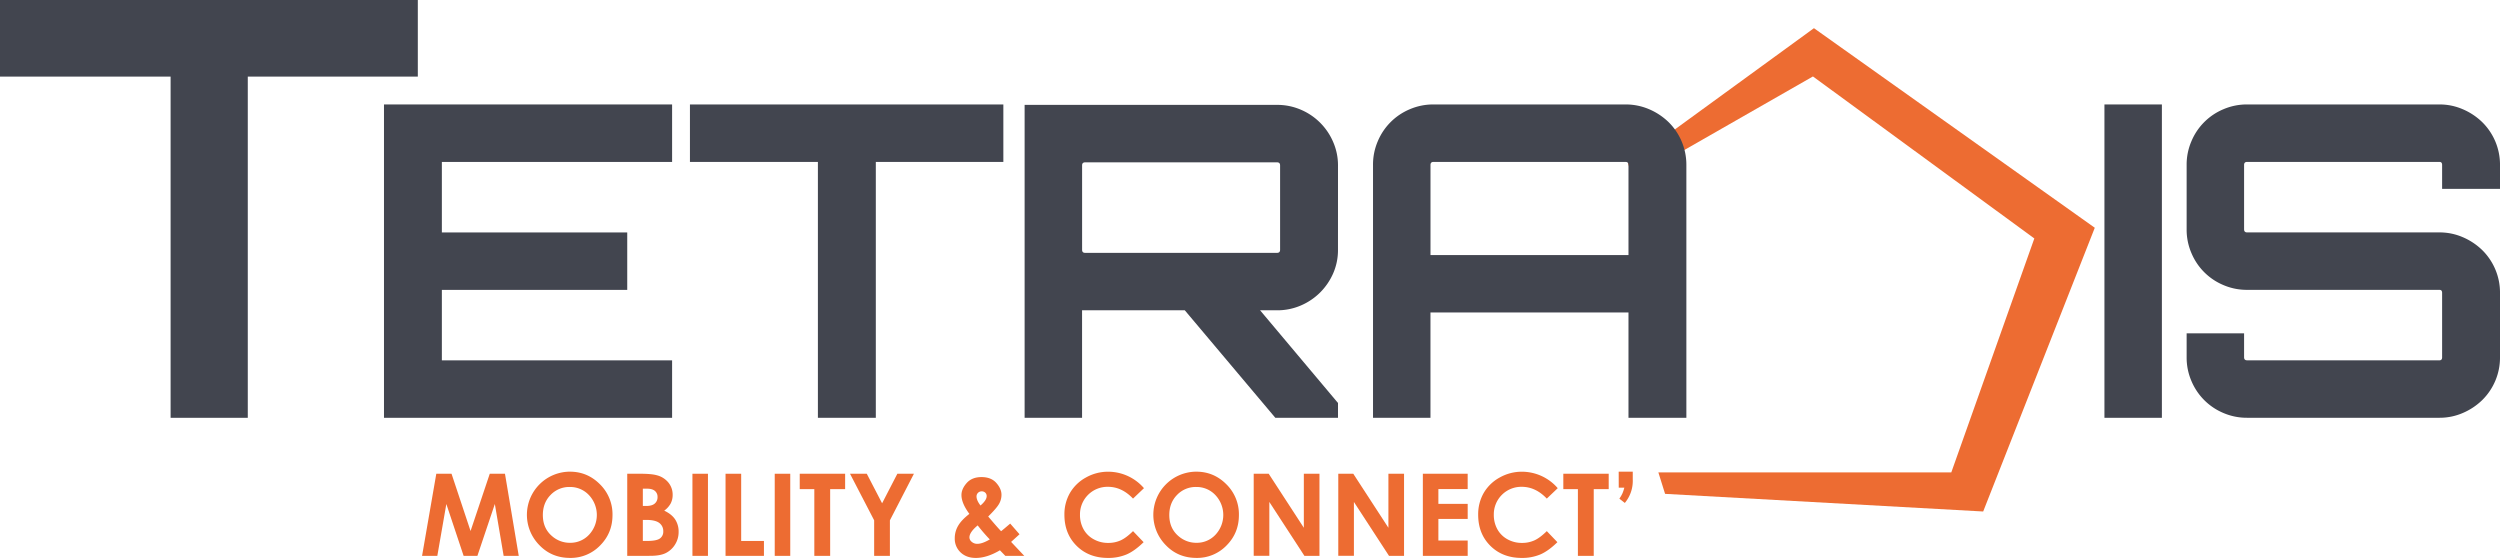
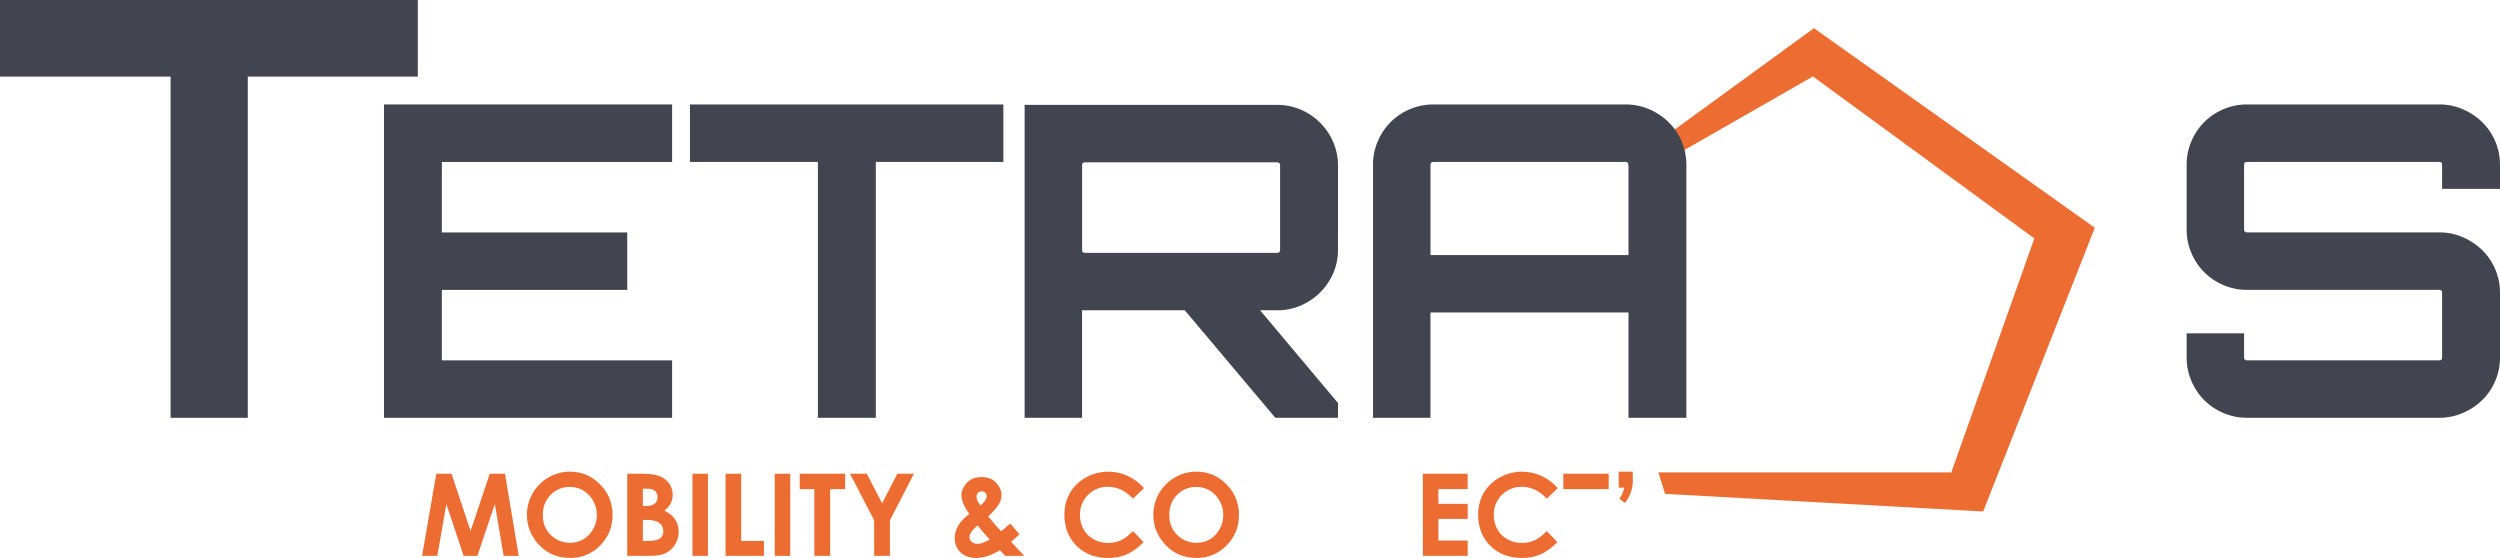
<svg xmlns="http://www.w3.org/2000/svg" id="Calque_1" data-name="Calque 1" viewBox="0 0 2683.71 598.93">
  <defs>
    <style>.cls-1{fill:#ed6c32;}.cls-2{fill:#42454f;}</style>
  </defs>
  <path class="cls-1" d="M536.28,678.72h16.35l20.43,61.48,20.62-61.48H610l14.79,88.15H608.58l-9.45-55.67L580.4,766.87H565.62L547.06,711.2l-9.68,55.67H521Z" transform="translate(-67.92 -170.16)" />
  <path class="cls-1" d="M679.79,676.5q18.72,0,32.18,13.54a45.1,45.1,0,0,1,13.46,33q0,19.31-13.28,32.66a43.77,43.77,0,0,1-32.24,13.37q-19.85,0-33-13.73a46.32,46.32,0,0,1,32.86-78.86Zm-.18,16.42A27.67,27.67,0,0,0,659,701.43q-8.34,8.51-8.34,21.63,0,14.63,10.5,23.14a28.81,28.81,0,0,0,18.71,6.65,27.35,27.35,0,0,0,20.34-8.63,31.1,31.1,0,0,0-.06-42.58A27.61,27.61,0,0,0,679.61,692.92Z" transform="translate(-67.92 -170.16)" />
  <path class="cls-1" d="M741.25,766.87V678.72h13.86q12.06,0,17.64,1.56a23.54,23.54,0,0,1,12.6,7.79A20.47,20.47,0,0,1,790,701.49a19.54,19.54,0,0,1-2.13,9.14,23.11,23.11,0,0,1-6.92,7.7q8,3.78,11.75,9.44a23.9,23.9,0,0,1,3.71,13.39,25,25,0,0,1-3.84,13.55,24.48,24.48,0,0,1-9.9,9.13q-6,3-16.73,3ZM758,694.72V713.3h3.67q6.13,0,9.11-2.58a8.79,8.79,0,0,0,3-7,8.17,8.17,0,0,0-2.83-6.56q-2.82-2.43-8.6-2.43Zm0,33.56v22.59h4.21q10.46,0,14.09-2.64a8.87,8.87,0,0,0,3.63-7.67,10.77,10.77,0,0,0-4.26-9q-4.28-3.29-14.18-3.29Z" transform="translate(-67.92 -170.16)" />
  <path class="cls-1" d="M811.24,678.72H827.9v88.15H811.24Z" transform="translate(-67.92 -170.16)" />
  <path class="cls-1" d="M846.78,678.72h16.78v72.15H888v16H846.78Z" transform="translate(-67.92 -170.16)" />
  <path class="cls-1" d="M899.58,678.72h16.66v88.15H899.58Z" transform="translate(-67.92 -170.16)" />
  <path class="cls-1" d="M926.42,678.72h48.73v16.54H959.08v71.61h-17V695.26H926.42Z" transform="translate(-67.92 -170.16)" />
  <path class="cls-1" d="M980.39,678.72h18l16.45,31.71,16.37-31.71H1049l-25.79,50v38.17h-16.9V728.7Z" transform="translate(-67.92 -170.16)" />
  <path class="cls-1" d="M1152.36,732.23l10,11.45-4.55,4.13-4.48,4.07,14.15,15h-20.34l-5.81-6q-13.9,8.21-25.83,8.21-10.14,0-16.4-5.94a20,20,0,0,1-6.26-15.22,26.32,26.32,0,0,1,3.55-13.24q3.55-6.24,12.15-12.88-8.51-11.44-8.51-20.26,0-6.52,5.64-12.88t15.88-6.36q10.37,0,15.91,6.3t5.54,12.7a19.68,19.68,0,0,1-2.55,9.65q-2.55,4.62-11.71,13.66,10.73,12.64,13.85,15.76Q1144.51,738.94,1152.36,732.23Zm-21.91,17a184,184,0,0,1-13-15.07q-8.87,7.36-8.87,12.88a6.29,6.29,0,0,0,2.43,4.74,8.86,8.86,0,0,0,6.13,2.16Q1122.43,753.93,1130.45,749.22Zm-10-36.4q6.65-5.7,6.65-10.07a4.93,4.93,0,0,0-1.5-3.72,5.46,5.46,0,0,0-3.95-1.43,5.46,5.46,0,0,0-5.46,5.39Q1116.21,707.3,1120.47,712.82Z" transform="translate(-67.92 -170.16)" />
  <path class="cls-1" d="M1295.93,694.21,1284.2,705.4q-12-12.66-27-12.66a29.53,29.53,0,0,0-29.93,29.93,31.43,31.43,0,0,0,3.83,15.66A27.45,27.45,0,0,0,1242,749.07a31.45,31.45,0,0,0,15.56,3.9,32.14,32.14,0,0,0,13.36-2.73q6-2.73,13.29-9.93l11.37,11.87q-9.77,9.54-18.45,13.22a50.39,50.39,0,0,1-19.84,3.69q-20.55,0-33.65-13t-13.09-33.41a45.69,45.69,0,0,1,6-23.43,44.43,44.43,0,0,1,17.08-16.48,48.21,48.21,0,0,1,23.94-6.23,50.8,50.8,0,0,1,38.41,17.71Z" transform="translate(-67.92 -170.16)" />
  <path class="cls-1" d="M1352.24,676.5q18.71,0,32.17,13.54a45.1,45.1,0,0,1,13.46,33q0,19.31-13.28,32.66a43.76,43.76,0,0,1-32.23,13.37q-19.86,0-33-13.73a46.32,46.32,0,0,1,32.87-78.86Zm-.18,16.42a27.69,27.69,0,0,0-20.58,8.51q-8.34,8.51-8.34,21.63,0,14.63,10.5,23.14a28.81,28.81,0,0,0,18.72,6.65,27.34,27.34,0,0,0,20.33-8.63,31.1,31.1,0,0,0-.06-42.58A27.6,27.6,0,0,0,1352.06,692.92Z" transform="translate(-67.92 -170.16)" />
-   <path class="cls-1" d="M1413.75,678.72h16.1l37.72,58v-58h16.78v88.15H1468.2L1430.53,709v57.83h-16.78Z" transform="translate(-67.92 -170.16)" />
-   <path class="cls-1" d="M1504.54,678.72h16.1l37.72,58v-58h16.78v88.15H1559L1521.32,709v57.83h-16.78Z" transform="translate(-67.92 -170.16)" />
  <path class="cls-1" d="M1595.33,678.72h48.12v16.42H1612v15.94h31.46V727.2H1612v23.19h31.46v16.48h-48.12Z" transform="translate(-67.92 -170.16)" />
  <path class="cls-1" d="M1740.12,694.21l-11.74,11.19q-12-12.66-26.94-12.66a29.53,29.53,0,0,0-29.94,29.93,31.54,31.54,0,0,0,3.83,15.66,27.45,27.45,0,0,0,10.84,10.74,31.46,31.46,0,0,0,15.57,3.9,32.06,32.06,0,0,0,13.35-2.73q6-2.73,13.29-9.93l11.38,11.87q-9.78,9.54-18.46,13.22a50.39,50.39,0,0,1-19.84,3.69q-20.55,0-33.65-13t-13.09-33.41a45.79,45.79,0,0,1,6-23.43,44.43,44.43,0,0,1,17.08-16.48,48.21,48.21,0,0,1,23.94-6.23,50.85,50.85,0,0,1,38.42,17.71Z" transform="translate(-67.92 -170.16)" />
-   <path class="cls-1" d="M1746.11,678.72h48.72v16.54h-16.06v71.61h-17V695.26h-15.64Z" transform="translate(-67.92 -170.16)" />
+   <path class="cls-1" d="M1746.11,678.72h48.72v16.54h-16.06h-17V695.26h-15.64Z" transform="translate(-67.92 -170.16)" />
  <path class="cls-1" d="M1805.56,676.5h15.1v8.26a37.13,37.13,0,0,1-8.51,25.3l-5.87-4.6a37.07,37.07,0,0,0,3.26-5.58,41.91,41.91,0,0,0,2.07-6.24h-6Z" transform="translate(-67.92 -170.16)" />
  <g id="path4391-7-4-8">
    <polygon class="cls-1" points="2248.72 244.5 1947.25 30.25 1747.6 175.57 1753.6 192.21 1946.16 82.07 2183.82 255.97 2094.69 507.09 1780.22 507.09 1787.44 530.15 2128.91 549.08 2248.72 244.5" />
  </g>
  <path class="cls-2" d="M789.41,344H542.25v75.69h199v61.66h-199V557H789.41v61.67H480.12V282.29H789.41Z" transform="translate(-67.92 -170.16)" />
  <path class="cls-2" d="M1145,282.29V344h-136.9V618.67H945.92V344H808.56V282.29Z" transform="translate(-67.92 -170.16)" />
  <path class="cls-2" d="M1504.22,438.34a62,62,0,0,1-5.14,25.22,67,67,0,0,1-14,20.56,66.22,66.22,0,0,1-20.79,14,63.52,63.52,0,0,1-25.46,5.14h-18.22l83.63,99.51v15.88h-67.28l-97.18-115.39H1229.5V618.67h-61.67V282.75h271a63.69,63.69,0,0,1,25.46,5.14,65.67,65.67,0,0,1,34.81,34.81,62.57,62.57,0,0,1,5.14,25Zm-65.41,3.26c2.17,0,3.27-1.08,3.27-3.26V347.7c0-2.18-1.1-3.27-3.27-3.27h-206q-3.27,0-3.27,3.27v90.64c0,2.18,1.09,3.26,3.27,3.26Z" transform="translate(-67.92 -170.16)" />
  <path class="cls-2" d="M1812.8,282.29a63.6,63.6,0,0,1,25.47,5.14,68.37,68.37,0,0,1,20.79,13.78,64.16,64.16,0,0,1,19.15,46V618.67h-62.14V505.61H1603.5V618.67h-61.67V347.23a63.51,63.51,0,0,1,5.13-25.46,64,64,0,0,1,34.34-34.34,63.56,63.56,0,0,1,25.47-5.14Zm3.27,161.65V347.23q0-3.27-3.27-3.27h-206c-2.19,0-3.27,1.09-3.27,3.27v96.71Z" transform="translate(-67.92 -170.16)" />
-   <path class="cls-2" d="M2327,282.29h61.67V618.67H2327Z" transform="translate(-67.92 -170.16)" />
  <path class="cls-2" d="M2751.63,372.93h-62.14v-25.7q0-3.27-2.8-3.27H2480.18q-3.27,0-3.27,3.27v69.14q0,3.28,3.27,3.28h206.51a62.55,62.55,0,0,1,25,5.13,68.46,68.46,0,0,1,20.79,13.79,64.07,64.07,0,0,1,19.16,46v69.14a64.07,64.07,0,0,1-19.16,46,68.1,68.1,0,0,1-20.79,13.79,62.38,62.38,0,0,1-25,5.13H2480.18a63.51,63.51,0,0,1-25.46-5.13,64,64,0,0,1-34.34-34.34,63.56,63.56,0,0,1-5.14-25.47V528h61.67v25.69c0,2.19,1.09,3.27,3.27,3.27h206.51c1.87,0,2.8-1.08,2.8-3.27V484.59c0-2.18-.93-3.28-2.8-3.28H2480.18a63.51,63.51,0,0,1-25.46-5.13,63.89,63.89,0,0,1-34.34-34.34,63.56,63.56,0,0,1-5.14-25.47V347.23a63.52,63.52,0,0,1,5.14-25.46,63.89,63.89,0,0,1,34.34-34.34,63.52,63.52,0,0,1,25.46-5.14h206.51a62.39,62.39,0,0,1,25,5.14,68.25,68.25,0,0,1,20.79,13.78,64.12,64.12,0,0,1,19.16,46Z" transform="translate(-67.92 -170.16)" />
  <path class="cls-2" d="M516.44,170.16v82.23H333.91V618.67H251.06V252.39H67.92V170.16Z" transform="translate(-67.92 -170.16)" />
</svg>